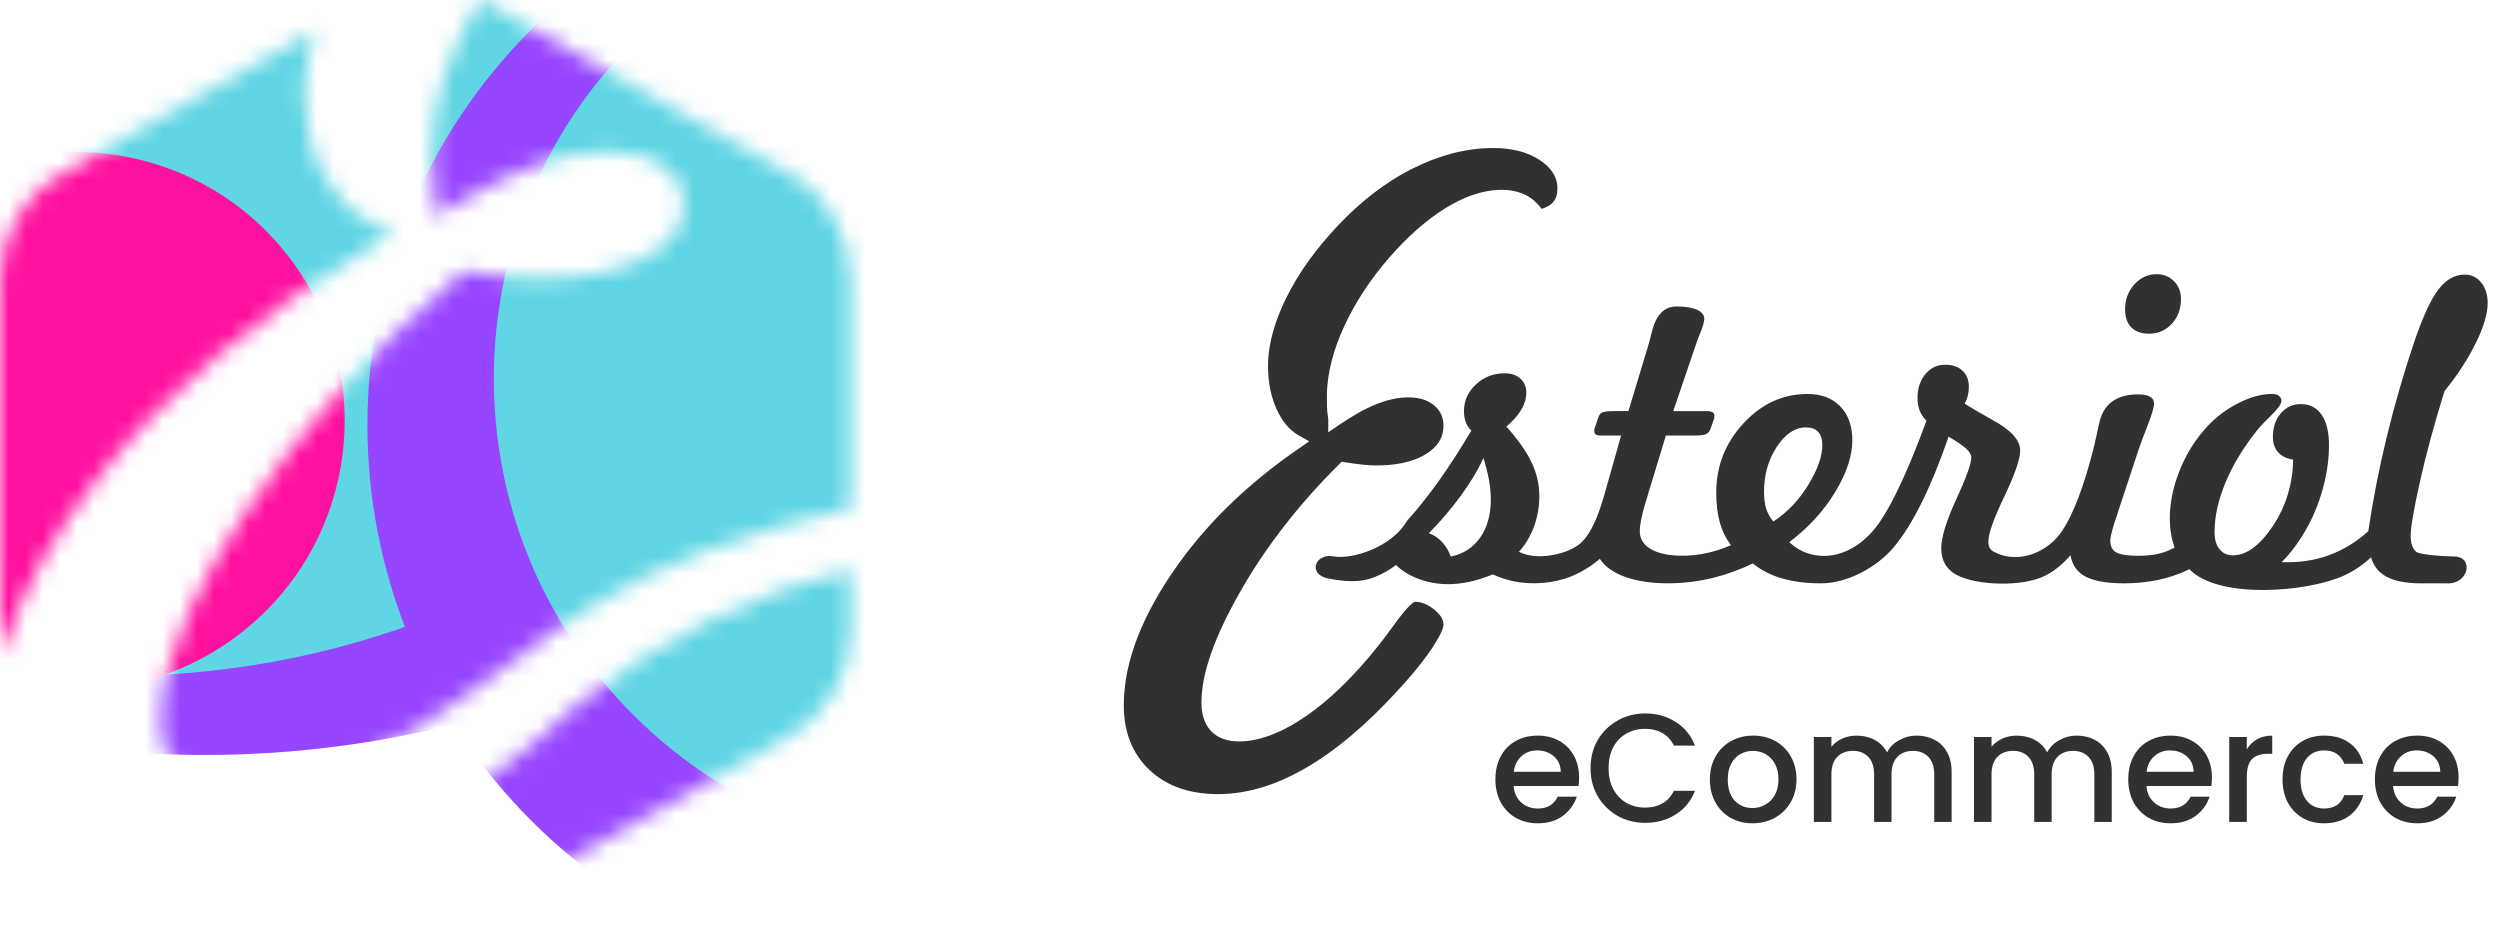
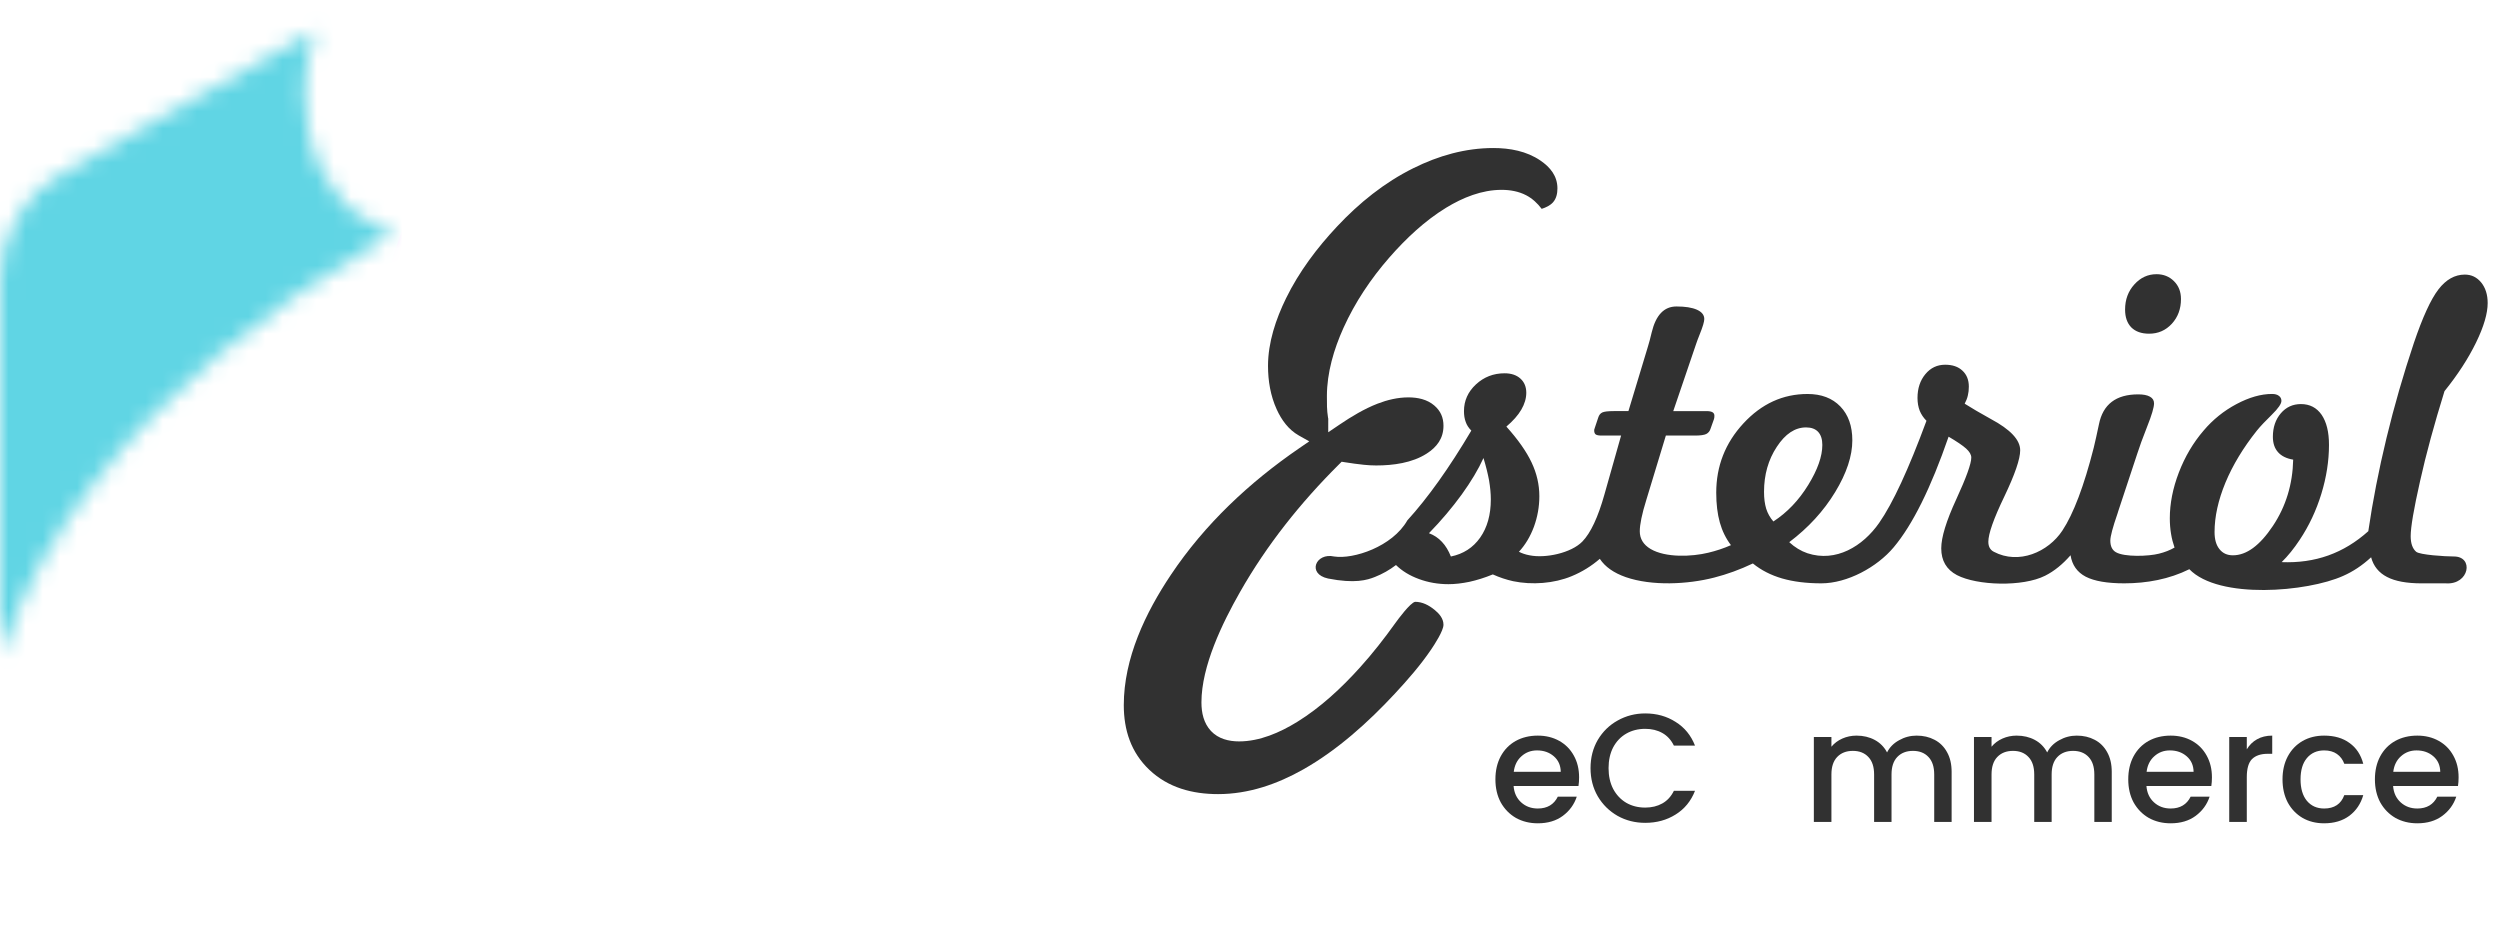
<svg xmlns="http://www.w3.org/2000/svg" width="146" height="54" viewBox="0 0 146 54" fill="none">
  <path d="M125.509 19.488C125.061 19.488 124.716 19.365 124.47 19.122C124.229 18.877 124.105 18.531 124.105 18.078C124.105 17.5 124.284 17.008 124.645 16.612C125.005 16.212 125.439 16.013 125.941 16.013C126.349 16.013 126.689 16.149 126.961 16.421C127.234 16.691 127.369 17.04 127.369 17.464C127.369 18.039 127.191 18.518 126.834 18.909C126.477 19.294 126.038 19.488 125.509 19.488Z" fill="#313131" />
  <path d="M103.566 30.454C104.37 29.93 105.048 29.22 105.599 28.324C106.15 27.429 106.424 26.651 106.424 25.984C106.424 25.651 106.342 25.398 106.18 25.222C106.017 25.048 105.783 24.961 105.474 24.961C104.827 24.961 104.26 25.339 103.765 26.095C103.268 26.848 103.019 27.726 103.019 28.724C103.019 29.105 103.062 29.431 103.145 29.707C103.232 29.981 103.371 30.232 103.566 30.454ZM83.451 31.139C83.747 31.25 83.998 31.416 84.212 31.647C84.425 31.873 84.596 32.159 84.731 32.5C85.458 32.353 86.028 31.983 86.441 31.397C86.857 30.805 87.064 30.064 87.064 29.163C87.064 28.815 87.027 28.447 86.961 28.053C86.889 27.665 86.782 27.228 86.635 26.749C86.334 27.415 85.906 28.129 85.359 28.887C84.807 29.645 84.173 30.399 83.451 31.139ZM77.556 33.785C76.308 33.513 76.842 32.256 77.918 32.5C79.038 32.673 81.316 31.927 82.189 30.39C83.387 29.077 84.632 27.328 85.925 25.147C85.769 24.992 85.658 24.822 85.597 24.639C85.528 24.458 85.496 24.246 85.496 24.008C85.496 23.402 85.73 22.882 86.194 22.45C86.659 22.018 87.218 21.8 87.868 21.8C88.253 21.8 88.562 21.902 88.792 22.109C89.017 22.311 89.135 22.588 89.135 22.937C89.135 23.262 89.038 23.592 88.844 23.925C88.65 24.258 88.355 24.587 87.972 24.913C88.653 25.671 89.145 26.371 89.446 27.011C89.748 27.65 89.898 28.305 89.898 28.978C89.898 29.593 89.791 30.189 89.581 30.764C89.366 31.342 89.073 31.826 88.705 32.223C88.879 32.313 89.086 32.385 89.319 32.428C90.246 32.621 91.76 32.298 92.412 31.624C92.895 31.124 93.323 30.212 93.696 28.887L94.672 25.437H93.541C93.371 25.437 93.256 25.416 93.192 25.373C93.133 25.329 93.101 25.253 93.101 25.146C93.101 25.13 93.101 25.111 93.104 25.087C93.109 25.063 93.126 25.019 93.149 24.949L93.335 24.393C93.379 24.246 93.458 24.143 93.573 24.088C93.684 24.036 93.905 24.008 94.24 24.008H95.1L96.237 20.246C96.301 20.044 96.376 19.765 96.46 19.408C96.703 18.401 97.181 17.898 97.904 17.898C98.416 17.898 98.811 17.959 99.102 18.088C99.387 18.218 99.53 18.396 99.53 18.631C99.53 18.785 99.443 19.082 99.264 19.523C99.168 19.758 99.102 19.944 99.054 20.084L97.718 24.009H99.669C99.815 24.009 99.928 24.029 100.007 24.073C100.081 24.117 100.121 24.184 100.121 24.275C100.121 24.315 100.121 24.351 100.116 24.383C100.112 24.41 100.105 24.442 100.097 24.473L99.898 25.032C99.855 25.178 99.768 25.282 99.645 25.346C99.522 25.405 99.304 25.437 98.995 25.437H97.286L96.147 29.188C96.017 29.608 95.918 29.97 95.857 30.274C95.794 30.58 95.763 30.83 95.763 31.024C95.763 31.464 95.974 31.81 96.394 32.06C97.273 32.58 98.805 32.514 99.767 32.278C100.219 32.171 100.661 32.024 101.088 31.837C100.793 31.448 100.576 31.008 100.438 30.514C100.299 30.018 100.228 29.438 100.228 28.772C100.228 27.221 100.754 25.873 101.815 24.726C102.874 23.581 104.119 23.009 105.562 23.009C106.366 23.009 107.005 23.251 107.474 23.736C107.942 24.22 108.176 24.881 108.176 25.714C108.176 26.629 107.842 27.638 107.172 28.74C106.501 29.846 105.609 30.819 104.491 31.663C104.816 31.964 105.172 32.179 105.553 32.309C107.219 32.858 108.791 31.901 109.741 30.539C110.539 29.397 111.457 27.411 112.506 24.574C112.328 24.395 112.197 24.198 112.11 23.984C112.027 23.767 111.982 23.52 111.982 23.238C111.982 22.683 112.136 22.218 112.442 21.85C112.748 21.48 113.133 21.3 113.598 21.3C114.025 21.3 114.362 21.414 114.608 21.648C114.858 21.879 114.98 22.191 114.98 22.577C114.98 22.764 114.962 22.937 114.922 23.096C114.887 23.256 114.823 23.413 114.738 23.576C115.131 23.826 115.642 24.124 116.271 24.473C117.408 25.082 117.979 25.689 117.979 26.296C117.979 26.808 117.669 27.707 117.051 29.001C116.428 30.294 116.119 31.175 116.119 31.638C116.119 31.92 116.226 32.115 116.44 32.224C117.89 32.99 119.613 32.245 120.445 30.983C121.092 30.003 121.703 28.39 122.274 26.146C122.362 25.788 122.46 25.337 122.577 24.785C122.81 23.615 123.571 23.031 124.869 23.031C125.169 23.031 125.399 23.075 125.558 23.167C125.717 23.254 125.796 23.385 125.796 23.555C125.796 23.785 125.663 24.24 125.395 24.911C125.13 25.585 124.938 26.109 124.821 26.481L123.707 29.849L123.664 29.988C123.382 30.801 123.243 31.329 123.243 31.571C123.243 31.896 123.349 32.122 123.568 32.249C124.07 32.541 125.478 32.491 126.081 32.335C126.418 32.252 126.724 32.133 126.993 31.978C126.904 31.72 126.832 31.451 126.788 31.169C126.741 30.887 126.717 30.586 126.717 30.269C126.717 29.409 126.891 28.516 127.244 27.596C127.598 26.675 128.08 25.855 128.692 25.145C129.228 24.511 129.866 23.994 130.611 23.598C131.352 23.204 132.046 23.007 132.688 23.007C132.858 23.007 132.993 23.042 133.089 23.119C133.187 23.19 133.235 23.288 133.235 23.412C133.235 23.582 133.049 23.851 132.673 24.221C132.296 24.59 132.006 24.894 131.803 25.145C131.007 26.145 130.396 27.154 129.967 28.182C129.543 29.209 129.33 30.173 129.33 31.07C129.33 31.498 129.423 31.831 129.615 32.068C129.804 32.31 130.068 32.43 130.4 32.43C131.197 32.43 131.973 31.858 132.736 30.716C133.498 29.574 133.89 28.281 133.922 26.843C133.533 26.779 133.241 26.636 133.038 26.409C132.835 26.183 132.736 25.882 132.736 25.506C132.736 24.955 132.892 24.498 133.2 24.137C133.509 23.776 133.901 23.598 134.374 23.598C134.894 23.598 135.293 23.808 135.583 24.224C135.869 24.645 136.013 25.228 136.013 25.982C136.013 26.918 135.863 27.874 135.565 28.845C135.267 29.817 134.847 30.709 134.303 31.526C133.967 32.035 133.615 32.469 133.248 32.829C135.212 32.904 136.863 32.316 138.309 31.022C138.565 29.266 138.919 27.45 139.371 25.581C139.823 23.71 140.358 21.86 140.969 20.034C141.481 18.523 141.96 17.479 142.405 16.901C142.848 16.325 143.363 16.036 143.944 16.036C144.334 16.036 144.649 16.19 144.904 16.5C145.153 16.808 145.28 17.21 145.28 17.697C145.28 18.301 145.056 19.071 144.603 20.002C144.147 20.937 143.535 21.881 142.758 22.845C142.165 24.756 141.683 26.513 141.327 28.119C140.966 29.721 140.784 30.786 140.784 31.312C140.784 31.733 140.89 32.034 141.1 32.22C141.308 32.406 142.803 32.498 143.29 32.498C144.495 32.484 144.216 34.16 142.84 34.068H141.427C140.558 34.068 139.884 33.946 139.405 33.696C138.925 33.45 138.611 33.064 138.473 32.545C137.96 33.018 137.416 33.381 136.833 33.636C134.763 34.565 129.589 35.027 127.857 33.242C126.679 33.828 125.361 34.067 124.056 34.067C123.058 34.067 122.307 33.937 121.807 33.679C121.309 33.418 121.011 33.001 120.92 32.426C120.459 32.955 119.968 33.354 119.437 33.621C118.126 34.285 115.462 34.2 114.285 33.586C113.675 33.263 113.369 32.745 113.369 32.022C113.369 31.379 113.662 30.424 114.246 29.159C114.828 27.893 115.123 27.08 115.123 26.723C115.123 26.553 115.022 26.378 114.821 26.196C114.618 26.013 114.277 25.784 113.798 25.502C112.763 28.499 111.692 30.657 110.585 31.97C109.616 33.123 107.883 34.067 106.366 34.067C105.498 34.067 104.737 33.972 104.077 33.782C103.419 33.591 102.849 33.298 102.368 32.906C101.619 33.263 100.866 33.537 100.107 33.731C98.565 34.128 96.472 34.235 94.941 33.703C94.243 33.457 93.738 33.104 93.429 32.635C92.934 33.063 92.386 33.401 91.787 33.648C90.755 34.079 89.465 34.171 88.366 33.942C87.973 33.855 87.576 33.724 87.18 33.546C86.708 33.739 86.251 33.882 85.816 33.978C85.38 34.068 84.97 34.116 84.59 34.116C83.988 34.116 83.413 34.017 82.873 33.818C82.33 33.621 81.882 33.346 81.525 32.998C81.151 33.283 80.743 33.518 80.291 33.696C79.843 33.875 79.128 34.095 77.556 33.785Z" fill="#313131" />
  <path d="M77.57 24.451C77.565 24.427 77.561 24.402 77.555 24.377C77.485 23.938 77.491 23.575 77.491 23.139C77.491 21.762 77.899 20.392 78.46 19.147C79.136 17.65 80.055 16.279 81.135 15.042C82.097 13.942 83.207 12.892 84.459 12.128C85.431 11.537 86.539 11.087 87.692 11.087C88.189 11.087 88.69 11.174 89.133 11.406C89.495 11.595 89.791 11.876 90.034 12.197C90.281 12.119 90.529 12.001 90.692 11.82C90.894 11.596 90.954 11.294 90.954 11.001C90.954 10.282 90.537 9.769 89.961 9.376C89.155 8.825 88.175 8.645 87.212 8.645C85.572 8.645 84.004 9.094 82.542 9.821C80.849 10.661 79.378 11.848 78.09 13.222C76.913 14.476 75.862 15.872 75.104 17.422C74.51 18.637 74.052 20 74.052 21.367C74.052 22.24 74.196 23.107 74.558 23.905C74.842 24.529 75.248 25.092 75.853 25.433L76.46 25.775L75.886 26.169C72.96 28.174 70.365 30.606 68.385 33.563C66.892 35.791 65.629 38.442 65.629 41.178C65.629 42.634 66.049 43.941 67.123 44.959C68.226 46.005 69.642 46.376 71.136 46.376C72.911 46.376 74.584 45.797 76.115 44.931C78.108 43.803 79.902 42.184 81.454 40.515C82.208 39.706 82.964 38.838 83.585 37.922C83.777 37.638 84.299 36.837 84.299 36.486C84.299 36.116 84.042 35.826 83.77 35.608C83.443 35.345 83.072 35.146 82.642 35.146C82.36 35.2 81.647 36.165 81.486 36.39C80.845 37.286 80.162 38.161 79.422 38.98C78.349 40.171 77.124 41.313 75.757 42.158C74.749 42.779 73.567 43.298 72.364 43.298C71.756 43.298 71.15 43.147 70.721 42.69C70.296 42.234 70.164 41.628 70.164 41.021C70.164 38.896 71.387 36.386 72.415 34.578C73.976 31.829 75.958 29.347 78.197 27.12L78.352 26.965L78.569 26.999C78.929 27.054 79.296 27.11 79.66 27.145C79.895 27.169 80.131 27.183 80.367 27.183C81.357 27.183 82.467 27.037 83.317 26.491C83.919 26.106 84.299 25.597 84.299 24.866C84.299 24.386 84.133 24 83.766 23.684C83.345 23.321 82.794 23.207 82.25 23.207C81.63 23.207 81.021 23.353 80.444 23.576C79.675 23.876 78.928 24.324 78.246 24.786L77.569 25.244L77.57 24.451Z" fill="#313131" />
  <path d="M92.219 45.399C92.219 45.585 92.207 45.753 92.183 45.903H88.394C88.424 46.299 88.571 46.617 88.835 46.857C89.099 47.097 89.423 47.217 89.807 47.217C90.359 47.217 90.749 46.986 90.977 46.524H92.084C91.934 46.98 91.661 47.355 91.265 47.649C90.875 47.937 90.389 48.081 89.807 48.081C89.333 48.081 88.907 47.976 88.529 47.766C88.157 47.55 87.863 47.25 87.647 46.866C87.437 46.476 87.332 46.026 87.332 45.516C87.332 45.006 87.434 44.559 87.638 44.175C87.848 43.785 88.139 43.485 88.511 43.275C88.889 43.065 89.321 42.96 89.807 42.96C90.275 42.96 90.692 43.062 91.058 43.266C91.424 43.47 91.709 43.758 91.913 44.13C92.117 44.496 92.219 44.919 92.219 45.399ZM91.148 45.075C91.142 44.697 91.007 44.394 90.743 44.166C90.479 43.938 90.152 43.824 89.762 43.824C89.408 43.824 89.105 43.938 88.853 44.166C88.601 44.388 88.451 44.691 88.403 45.075H91.148Z" fill="#313131" />
  <path d="M92.887 44.859C92.887 44.247 93.028 43.698 93.31 43.212C93.598 42.726 93.985 42.348 94.471 42.078C94.963 41.802 95.5 41.664 96.082 41.664C96.748 41.664 97.339 41.829 97.855 42.159C98.377 42.483 98.755 42.945 98.989 43.545H97.756C97.594 43.215 97.369 42.969 97.081 42.807C96.793 42.645 96.46 42.564 96.082 42.564C95.668 42.564 95.299 42.657 94.975 42.843C94.651 43.029 94.396 43.296 94.21 43.644C94.03 43.992 93.94 44.397 93.94 44.859C93.94 45.321 94.03 45.726 94.21 46.074C94.396 46.422 94.651 46.692 94.975 46.884C95.299 47.07 95.668 47.163 96.082 47.163C96.46 47.163 96.793 47.082 97.081 46.92C97.369 46.758 97.594 46.512 97.756 46.182H98.989C98.755 46.782 98.377 47.244 97.855 47.568C97.339 47.892 96.748 48.054 96.082 48.054C95.494 48.054 94.957 47.919 94.471 47.649C93.985 47.373 93.598 46.992 93.31 46.506C93.028 46.02 92.887 45.471 92.887 44.859Z" fill="#313131" />
-   <path d="M102.341 48.081C101.873 48.081 101.45 47.976 101.072 47.766C100.694 47.55 100.397 47.25 100.181 46.866C99.965 46.476 99.857 46.026 99.857 45.516C99.857 45.012 99.968 44.565 100.19 44.175C100.412 43.785 100.715 43.485 101.099 43.275C101.483 43.065 101.912 42.96 102.386 42.96C102.86 42.96 103.289 43.065 103.673 43.275C104.057 43.485 104.36 43.785 104.582 44.175C104.804 44.565 104.915 45.012 104.915 45.516C104.915 46.02 104.801 46.467 104.573 46.857C104.345 47.247 104.033 47.55 103.637 47.766C103.247 47.976 102.815 48.081 102.341 48.081ZM102.341 47.19C102.605 47.19 102.851 47.127 103.079 47.001C103.313 46.875 103.502 46.686 103.646 46.434C103.79 46.182 103.862 45.876 103.862 45.516C103.862 45.156 103.793 44.853 103.655 44.607C103.517 44.355 103.334 44.166 103.106 44.04C102.878 43.914 102.632 43.851 102.368 43.851C102.104 43.851 101.858 43.914 101.63 44.04C101.408 44.166 101.231 44.355 101.099 44.607C100.967 44.853 100.901 45.156 100.901 45.516C100.901 46.05 101.036 46.464 101.306 46.758C101.582 47.046 101.927 47.19 102.341 47.19Z" fill="#313131" />
  <path d="M111.932 42.96C112.322 42.96 112.67 43.041 112.976 43.203C113.288 43.365 113.531 43.605 113.705 43.923C113.885 44.241 113.975 44.625 113.975 45.075V48H112.958V45.228C112.958 44.784 112.847 44.445 112.625 44.211C112.403 43.971 112.1 43.851 111.716 43.851C111.332 43.851 111.026 43.971 110.798 44.211C110.576 44.445 110.465 44.784 110.465 45.228V48H109.448V45.228C109.448 44.784 109.337 44.445 109.115 44.211C108.893 43.971 108.59 43.851 108.206 43.851C107.822 43.851 107.516 43.971 107.288 44.211C107.066 44.445 106.955 44.784 106.955 45.228V48H105.929V43.041H106.955V43.608C107.123 43.404 107.336 43.245 107.594 43.131C107.852 43.017 108.128 42.96 108.422 42.96C108.818 42.96 109.172 43.044 109.484 43.212C109.796 43.38 110.036 43.623 110.204 43.941C110.354 43.641 110.588 43.404 110.906 43.23C111.224 43.05 111.566 42.96 111.932 42.96Z" fill="#313131" />
  <path d="M121.283 42.96C121.673 42.96 122.021 43.041 122.327 43.203C122.639 43.365 122.882 43.605 123.056 43.923C123.236 44.241 123.326 44.625 123.326 45.075V48H122.309V45.228C122.309 44.784 122.198 44.445 121.976 44.211C121.754 43.971 121.451 43.851 121.067 43.851C120.683 43.851 120.377 43.971 120.149 44.211C119.927 44.445 119.816 44.784 119.816 45.228V48H118.799V45.228C118.799 44.784 118.688 44.445 118.466 44.211C118.244 43.971 117.941 43.851 117.557 43.851C117.173 43.851 116.867 43.971 116.639 44.211C116.417 44.445 116.306 44.784 116.306 45.228V48H115.28V43.041H116.306V43.608C116.474 43.404 116.687 43.245 116.945 43.131C117.203 43.017 117.479 42.96 117.773 42.96C118.169 42.96 118.523 43.044 118.835 43.212C119.147 43.38 119.387 43.623 119.555 43.941C119.705 43.641 119.939 43.404 120.257 43.23C120.575 43.05 120.917 42.96 121.283 42.96Z" fill="#313131" />
  <path d="M129.177 45.399C129.177 45.585 129.165 45.753 129.141 45.903H125.352C125.382 46.299 125.529 46.617 125.793 46.857C126.057 47.097 126.381 47.217 126.765 47.217C127.317 47.217 127.707 46.986 127.935 46.524H129.042C128.892 46.98 128.619 47.355 128.223 47.649C127.833 47.937 127.347 48.081 126.765 48.081C126.291 48.081 125.865 47.976 125.487 47.766C125.115 47.55 124.821 47.25 124.605 46.866C124.395 46.476 124.29 46.026 124.29 45.516C124.29 45.006 124.392 44.559 124.596 44.175C124.806 43.785 125.097 43.485 125.469 43.275C125.847 43.065 126.279 42.96 126.765 42.96C127.233 42.96 127.65 43.062 128.016 43.266C128.382 43.47 128.667 43.758 128.871 44.13C129.075 44.496 129.177 44.919 129.177 45.399ZM128.106 45.075C128.1 44.697 127.965 44.394 127.701 44.166C127.437 43.938 127.11 43.824 126.72 43.824C126.366 43.824 126.063 43.938 125.811 44.166C125.559 44.388 125.409 44.691 125.361 45.075H128.106Z" fill="#313131" />
  <path d="M131.213 43.761C131.363 43.509 131.561 43.314 131.807 43.176C132.059 43.032 132.356 42.96 132.698 42.96V44.022H132.437C132.035 44.022 131.729 44.124 131.519 44.328C131.315 44.532 131.213 44.886 131.213 45.39V48H130.187V43.041H131.213V43.761Z" fill="#313131" />
  <path d="M133.299 45.516C133.299 45.006 133.401 44.559 133.605 44.175C133.815 43.785 134.103 43.485 134.469 43.275C134.835 43.065 135.255 42.96 135.729 42.96C136.329 42.96 136.824 43.104 137.214 43.392C137.61 43.674 137.877 44.079 138.015 44.607H136.908C136.818 44.361 136.674 44.169 136.476 44.031C136.278 43.893 136.029 43.824 135.729 43.824C135.309 43.824 134.973 43.974 134.721 44.274C134.475 44.568 134.352 44.982 134.352 45.516C134.352 46.05 134.475 46.467 134.721 46.767C134.973 47.067 135.309 47.217 135.729 47.217C136.323 47.217 136.716 46.956 136.908 46.434H138.015C137.871 46.938 137.601 47.34 137.205 47.64C136.809 47.934 136.317 48.081 135.729 48.081C135.255 48.081 134.835 47.976 134.469 47.766C134.103 47.55 133.815 47.25 133.605 46.866C133.401 46.476 133.299 46.026 133.299 45.516Z" fill="#313131" />
  <path d="M143.582 45.399C143.582 45.585 143.57 45.753 143.546 45.903H139.757C139.787 46.299 139.934 46.617 140.198 46.857C140.462 47.097 140.786 47.217 141.17 47.217C141.722 47.217 142.112 46.986 142.34 46.524H143.447C143.297 46.98 143.024 47.355 142.628 47.649C142.238 47.937 141.752 48.081 141.17 48.081C140.696 48.081 140.27 47.976 139.892 47.766C139.52 47.55 139.226 47.25 139.01 46.866C138.8 46.476 138.695 46.026 138.695 45.516C138.695 45.006 138.797 44.559 139.001 44.175C139.211 43.785 139.502 43.485 139.874 43.275C140.252 43.065 140.684 42.96 141.17 42.96C141.638 42.96 142.055 43.062 142.421 43.266C142.787 43.47 143.072 43.758 143.276 44.13C143.48 44.496 143.582 44.919 143.582 45.399ZM142.511 45.075C142.505 44.697 142.37 44.394 142.106 44.166C141.842 43.938 141.515 43.824 141.125 43.824C140.771 43.824 140.468 43.938 140.216 44.166C139.964 44.388 139.814 44.691 139.766 45.075H142.511Z" fill="#313131" />
  <mask id="mask0_217_473" style="mask-type:alpha" maskUnits="userSpaceOnUse" x="0" y="0" width="50" height="54">
-     <path d="M46.187 30.544C47.367 30.218 48.525 29.946 49.669 29.712V26.564V16.37H49.651C49.659 15.188 49.38 14.014 48.853 12.994C48.255 11.833 47.342 10.84 46.159 10.176L44.245 9.099L44.241 9.1L37.06 5.06L28.063 0L28.058 0.01C28.052 0.006 28.046 0.003 28.039 0C27.786 0.425 27.541 0.853 27.313 1.288C26.098 3.611 25.217 6.161 25.217 8.727C25.217 9.538 25.204 10.215 25.356 11.032C25.365 11.079 25.377 11.126 25.387 11.173V12.647L26.849 11.794C28.322 10.933 29.934 10.098 31.598 9.541C32.842 9.123 34.157 8.851 35.498 8.851C36.672 8.851 37.862 9.066 38.772 9.743C39.562 10.329 39.923 11.046 39.923 11.945C39.923 13.305 39.1 14.252 37.8 14.971C35.962 15.989 33.569 16.262 31.428 16.262C30.919 16.262 30.41 16.235 29.902 16.192C29.117 16.125 28.323 16.018 27.543 15.916L27.076 15.854L26.741 16.142C21.903 20.291 17.625 24.915 14.251 30.038C12.032 33.407 9.393 38.085 9.393 42.045C9.393 43.174 9.676 44.307 10.596 45.154C11.521 46.005 12.829 46.29 14.143 46.29C16.744 46.29 19.294 45.322 21.47 44.164C30.964 39.104 32.856 34.225 46.187 30.544Z" fill="white" />
-     <path d="M33.778 41.103C30.424 44.21 26.55 47.229 22.247 49.328C20.851 50.01 19.4 50.594 17.902 51.045L21.606 53.129L21.612 53.119C22.524 53.651 23.546 53.954 24.608 53.995C25.761 54.04 26.912 53.782 27.972 53.185L31.806 51.027L31.804 51.024L37.062 48.067L46.062 43.004L46.056 42.995C47.16 42.399 48.078 41.487 48.711 40.373L48.719 40.377C49.319 39.318 49.67 38.081 49.67 36.797V33.263C44.219 34.602 38.988 36.953 33.778 41.103Z" fill="white" />
    <path d="M0.16 38.23C1.12 34.614 3.199 31.171 5.548 28.147C9.825 22.639 15.43 18.108 21.748 14.37L22.987 13.637L21.679 13.001C20.369 12.363 19.492 11.317 18.881 10.155C18.099 8.665 17.788 7.051 17.788 5.423C17.788 4.205 18.016 2.989 18.393 1.802L17.865 2.099L17.866 2.102L12.609 5.059L3.609 10.124L3.615 10.133C2.505 10.732 1.585 11.649 0.95 12.771C0.35 13.83 0 15.061 0 16.331V26.564V36.758H0.019C0.015 37.254 0.065 37.747 0.16 38.23Z" fill="white" />
  </mask>
  <g mask="url(#mask0_217_473)">
    <g filter="url(#filter0_f_217_473)">
-       <path d="M48.285 31.755C22.118 51.817 -15.376 46.891 -35.46 20.752C-55.544 -5.387 -50.612 -42.84 -24.445 -62.902C1.723 -82.964 39.217 -78.038 59.3 -51.899C79.384 -25.76 74.452 11.693 48.285 31.755Z" fill="#9746FF" />
-     </g>
+       </g>
    <g filter="url(#filter1_f_217_473)">
      <path d="M-33.47 19.634C-16.401 41.85 15.467 46.038 37.708 28.986C59.948 11.935 64.14 -19.898 47.07 -42.115C30 -64.332 -1.867 -68.519 -24.108 -51.467C-46.349 -34.416 -50.54 -2.583 -33.47 19.634Z" fill="#60D5E4" />
    </g>
    <g filter="url(#filter2_f_217_473)">
-       <path d="M-8.067 34.142C-2.78 41.023 7.09 42.32 13.979 37.038C20.867 31.757 22.165 21.898 16.878 15.016C11.591 8.135 1.721 6.838 -5.168 12.12C-12.056 17.401 -13.354 27.261 -8.067 34.142Z" fill="#FF11A0" />
-     </g>
+       </g>
    <g filter="url(#filter3_f_217_473)">
      <path d="M31.042 1.71C43.823 -11.057 64.544 -11.057 77.325 1.71C90.106 14.477 90.106 35.176 77.325 47.943C64.544 60.709 43.823 60.709 31.042 47.943C18.262 35.176 18.262 14.477 31.042 1.71Z" fill="#9746FF" />
    </g>
    <g filter="url(#filter4_f_217_473)">
      <path d="M76.324 2.46C65.462 -8.391 47.85 -8.391 36.987 2.46C26.124 13.311 26.124 30.904 36.987 41.755C47.85 52.605 65.462 52.605 76.324 41.755C87.187 30.904 87.187 13.311 76.324 2.46Z" fill="#60D5E4" />
    </g>
    <g filter="url(#filter5_f_217_473)">
      <path d="M61.485 -3.609C58.12 -6.97 52.665 -6.97 49.301 -3.609C45.936 -0.248 45.936 5.201 49.301 8.562C52.665 11.923 58.12 11.923 61.485 8.562C64.849 5.201 64.849 -0.248 61.485 -3.609Z" fill="#FF11A0" />
    </g>
  </g>
  <defs>
    <filter id="filter0_f_217_473" x="-79.276" y="-106.706" width="182.393" height="182.264" filterUnits="userSpaceOnUse" color-interpolation-filters="sRGB">
      <feFlood flood-opacity="0" result="BackgroundImageFix" />
      <feBlend mode="normal" in="SourceGraphic" in2="BackgroundImageFix" result="shape" />
      <feGaussianBlur stdDeviation="15.734" result="effect1_foregroundBlur_217_473" />
    </filter>
    <filter id="filter1_f_217_473" x="-69.141" y="-87.126" width="151.881" height="151.771" filterUnits="userSpaceOnUse" color-interpolation-filters="sRGB">
      <feFlood flood-opacity="0" result="BackgroundImageFix" />
      <feBlend mode="normal" in="SourceGraphic" in2="BackgroundImageFix" result="shape" />
      <feGaussianBlur stdDeviation="12.587" result="effect1_foregroundBlur_217_473" />
    </filter>
    <filter id="filter2_f_217_473" x="-36.492" y="-16.302" width="81.795" height="81.761" filterUnits="userSpaceOnUse" color-interpolation-filters="sRGB">
      <feFlood flood-opacity="0" result="BackgroundImageFix" />
      <feBlend mode="normal" in="SourceGraphic" in2="BackgroundImageFix" result="shape" />
      <feGaussianBlur stdDeviation="12.587" result="effect1_foregroundBlur_217_473" />
    </filter>
    <filter id="filter3_f_217_473" x="-10.01" y="-39.332" width="128.388" height="128.317" filterUnits="userSpaceOnUse" color-interpolation-filters="sRGB">
      <feFlood flood-opacity="0" result="BackgroundImageFix" />
      <feBlend mode="normal" in="SourceGraphic" in2="BackgroundImageFix" result="shape" />
      <feGaussianBlur stdDeviation="15.734" result="effect1_foregroundBlur_217_473" />
    </filter>
    <filter id="filter4_f_217_473" x="3.666" y="-30.852" width="105.978" height="105.919" filterUnits="userSpaceOnUse" color-interpolation-filters="sRGB">
      <feFlood flood-opacity="0" result="BackgroundImageFix" />
      <feBlend mode="normal" in="SourceGraphic" in2="BackgroundImageFix" result="shape" />
      <feGaussianBlur stdDeviation="12.587" result="effect1_foregroundBlur_217_473" />
    </filter>
    <filter id="filter5_f_217_473" x="21.604" y="-31.303" width="67.578" height="67.56" filterUnits="userSpaceOnUse" color-interpolation-filters="sRGB">
      <feFlood flood-opacity="0" result="BackgroundImageFix" />
      <feBlend mode="normal" in="SourceGraphic" in2="BackgroundImageFix" result="shape" />
      <feGaussianBlur stdDeviation="12.587" result="effect1_foregroundBlur_217_473" />
    </filter>
  </defs>
</svg>